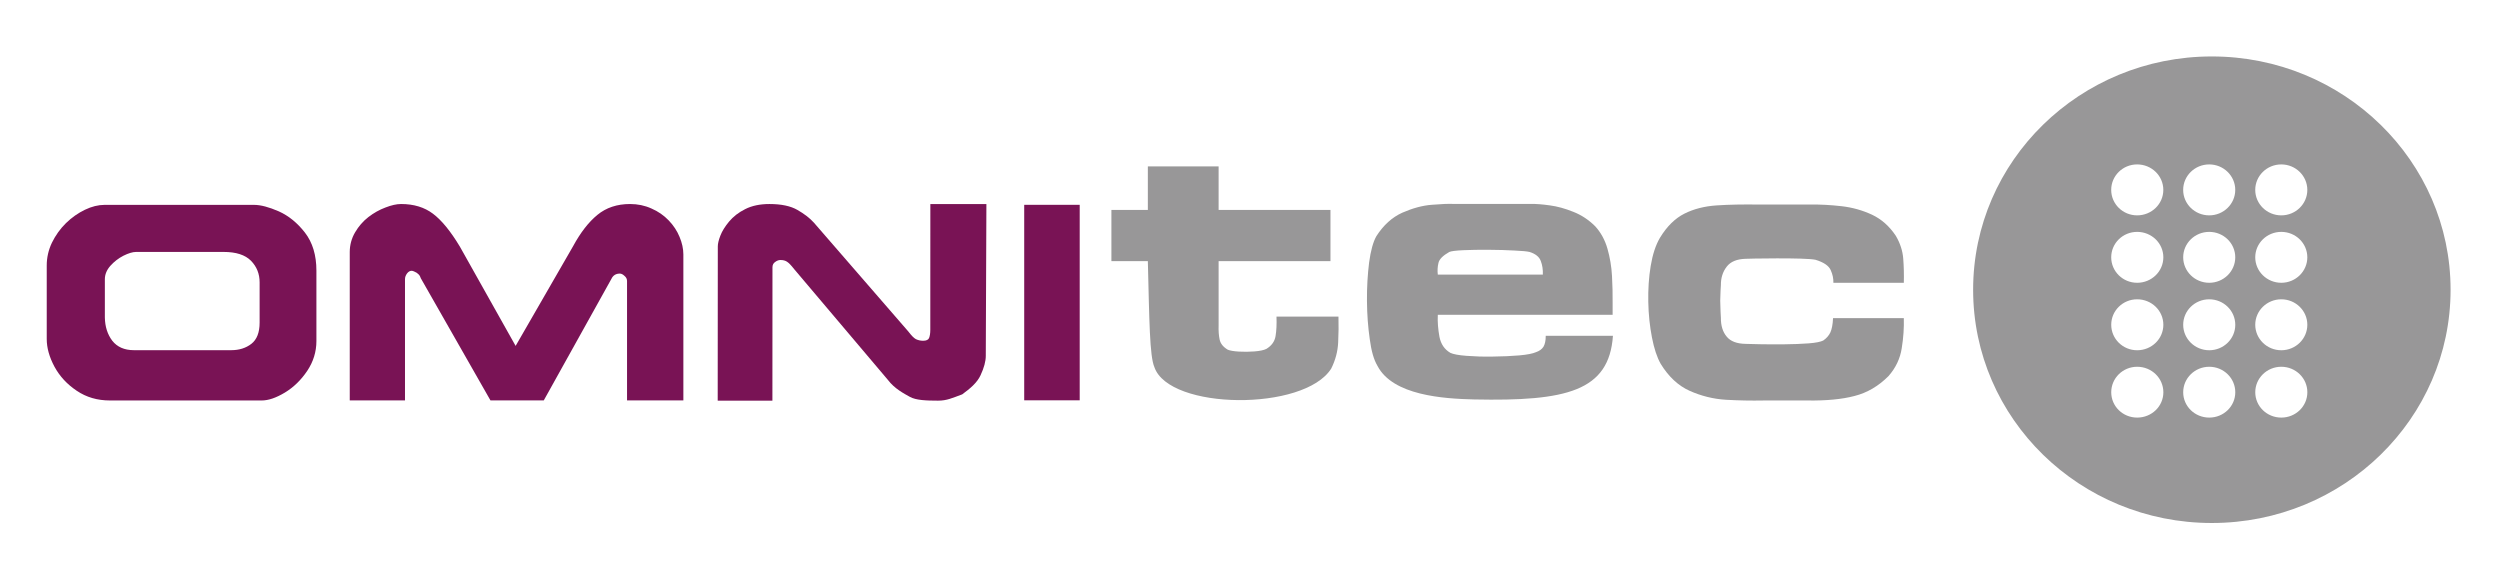
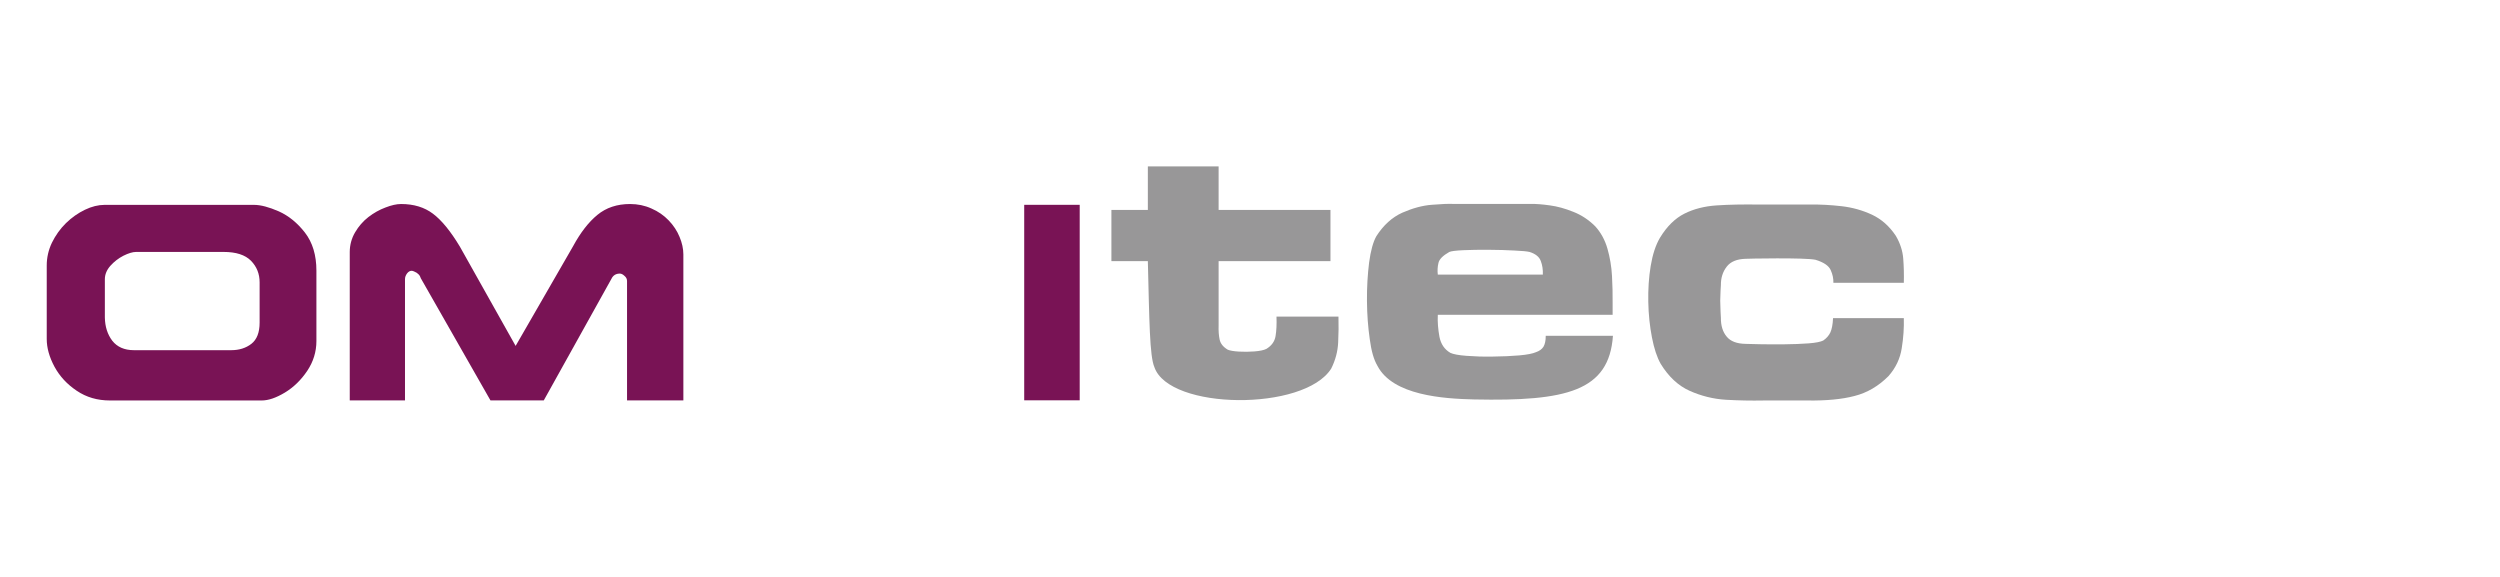
<svg xmlns="http://www.w3.org/2000/svg" version="1.1" id="Capa_1" x="0px" y="0px" width="1300px" height="300px" viewBox="0 0 1300 300" enable-background="new 0 0 1300 300" xml:space="preserve">
  <g>
-     <path fill-rule="evenodd" clip-rule="evenodd" fill="#989798" d="M1150.128,29.354c-68.555,0-124.101,54.313-124.101,121.321   c0,67.014,55.554,121.283,124.111,121.283c68.559,0,124.171-54.27,124.163-121.283   C1274.302,83.667,1218.682,29.354,1150.128,29.354z M1111.316,85.496c7.54,0,13.612,5.939,13.612,13.252   c0.008,7.313-6.068,13.242-13.61,13.242c-7.476,0-13.488-5.93-13.492-13.242C1097.816,91.435,1103.839,85.496,1111.316,85.496z    M1111.318,120.578c7.542,0,13.622,5.906,13.622,13.226c0,7.301-6.08,13.244-13.618,13.244c-7.472,0-13.486-5.943-13.492-13.244   C1097.83,126.483,1103.843,120.578,1111.318,120.578z M1111.322,155.636c7.546,0,13.622,5.931,13.622,13.241   c0,7.313-6.076,13.251-13.614,13.251c-7.472,0-13.49-5.938-13.49-13.251C1097.84,161.566,1103.851,155.636,1111.322,155.636z    M1111.334,217.148c-7.472,0-13.494-5.867-13.494-13.181c0-7.321,6.022-13.251,13.49-13.251c7.545,0,13.614,5.93,13.62,13.251   C1124.95,211.281,1118.881,217.148,1111.334,217.148z M1148.787,85.496c7.475,0,13.543,5.939,13.543,13.252   c0,7.313-6.068,13.242-13.537,13.242c-7.475,0-13.544-5.93-13.544-13.242C1135.246,91.435,1141.314,85.496,1148.787,85.496z    M1148.793,120.578c7.473,0,13.541,5.906,13.541,13.226c0,7.301-6.068,13.244-13.537,13.244c-7.471,0-13.537-5.943-13.537-13.244   C1135.257,126.483,1141.318,120.578,1148.793,120.578z M1148.797,155.636c7.475,0,13.537,5.931,13.549,13.241   c0,7.313-6.07,13.251-13.541,13.251c-7.477,0-13.545-5.938-13.545-13.251C1135.26,161.566,1141.326,155.636,1148.797,155.636z    M1148.809,217.148c-7.48,0-13.549-5.867-13.549-13.181c0-7.321,6.068-13.251,13.545-13.251c7.479,0,13.541,5.93,13.543,13.251   C1162.348,211.281,1156.283,217.148,1148.809,217.148z M1186.262,85.496c7.471,0,13.539,5.939,13.546,13.252   c0,7.313-6.075,13.242-13.539,13.242c-7.476,0-13.544-5.93-13.544-13.242C1172.722,91.435,1178.782,85.496,1186.262,85.496z    M1186.269,120.578c7.471,0,13.539,5.906,13.539,13.226c0,7.301-6.064,13.244-13.535,13.244c-7.476,0-13.544-5.943-13.544-13.244   C1172.729,126.483,1178.793,120.578,1186.269,120.578z M1186.272,155.636c7.471,0,13.539,5.931,13.539,13.241   c0,7.313-6.061,13.251-13.539,13.251c-7.469,0-13.536-5.938-13.544-13.251C1172.729,161.566,1178.797,155.636,1186.272,155.636z    M1186.276,217.148c-7.469,0-13.54-5.867-13.54-13.181c0-7.321,6.067-13.251,13.536-13.251c7.479,0,13.55,5.93,13.55,13.251   C1199.822,211.281,1193.758,217.148,1186.276,217.148z" />
    <path fill-rule="evenodd" clip-rule="evenodd" fill="#989798" d="M600.28,190.908c-2.496-5.788-2.615-24.286-3.398-55.135h-18.945   l-0.007-26.599h18.952v-22.66h36.801v22.66h58.16v26.599h-58.16v33.341c-0.1,2.838,0.08,5.407,0.53,7.465   c0.465,2.133,1.856,3.848,4.217,5.257c1.16,0.494,3.074,0.828,5.783,0.99c2.676,0.164,5.374,0.125,8.104-0.086   c2.804-0.223,4.796-0.631,6.195-1.314c2.761-1.667,4.34-3.915,4.783-6.686c0.472-2.836,0.62-6.13,0.479-10.107h32.229   c0.119,4.319,0.064,8.832-0.158,13.461c-0.225,4.702-1.432,9.234-3.616,13.574C678.173,213.995,607.934,213.291,600.28,190.908z" />
    <path fill-rule="evenodd" clip-rule="evenodd" fill="#989798" d="M838.564,157.459v6.245h-90.905   c-0.188,3.812,0.167,7.628,0.847,11.407c0.748,3.801,2.596,6.571,5.695,8.38c1.451,0.675,4.225,1.237,8.392,1.544   c4.086,0.296,8.684,0.499,13.695,0.383c5.008-0.051,9.624-0.26,13.757-0.614c4.207-0.371,7.049-0.968,8.585-1.648   c1.846-0.616,3.148-1.567,3.977-2.851c0.754-1.295,1.194-3.165,1.174-5.695h34.95c-2.01,28.818-24.194,34.11-72.189,33.102   c-15.984-0.388-42.247-2.045-50.266-17.468c-1.965-3.335-3.193-7.826-4.007-13.901c-0.88-6.075-1.39-12.673-1.451-19.852   c-0.062-7.179,0.362-13.833,1.115-19.963c0.824-6.152,2.086-10.74,3.778-13.718c3.688-5.751,8.206-9.835,13.477-12.206   c5.336-2.326,10.429-3.75,15.354-4.115c4.931-0.418,8.688-0.554,11.27-0.449h40.443c2.521-0.036,5.761,0.203,9.652,0.756   c3.972,0.531,8.008,1.656,12.169,3.34c4.236,1.648,8.015,4.153,11.408,7.511c2.939,3.209,5.1,7.139,6.386,11.662   c1.292,4.523,2.1,9.276,2.369,14.196C838.507,148.417,838.607,153.083,838.564,157.459z M802.279,142.8   c0.102-2.561-0.238-4.933-1.081-7.095c-0.776-2.159-2.759-3.732-5.796-4.683c-1.248-0.322-3.951-0.569-7.946-0.752   c-3.996-0.237-8.474-0.341-13.367-0.379c-4.897-0.037-9.246,0.038-13.189,0.208c-3.87,0.189-6.293,0.485-7.259,0.923   c-3.329,1.887-5.258,3.79-5.652,5.761c-0.467,1.941-0.575,3.98-0.329,6.017H802.279z" />
    <path fill-rule="evenodd" clip-rule="evenodd" fill="#989798" d="M907.825,178.818c1.153,0.045,3.602,0.105,7.345,0.181   c3.743,0.074,7.905,0.087,12.56,0.047c4.658-0.047,8.86-0.21,12.665-0.487c3.882-0.286,6.427-0.837,7.704-1.494   c1.678-1.163,2.915-2.543,3.71-4.236c0.723-1.619,1.233-4.086,1.378-7.406h36.798c0.145,4.97-0.188,10.148-1.078,15.641   c-0.82,5.407-3.138,10.265-6.92,14.547c-5.198,5.189-11.074,8.656-17.689,10.313c-6.593,1.733-14.694,2.458-24.245,2.335h-23.146   c-6.228,0.123-12.649,0-19.363-0.372c-6.635-0.394-12.932-1.994-18.902-4.648c-5.968-2.676-10.991-7.376-15.073-14.035   c-1.953-3.444-3.45-8.034-4.561-13.771c-1.106-5.677-1.766-11.812-1.896-18.424c-0.126-6.523,0.268-12.795,1.248-18.688   c0.987-5.943,2.561-10.807,4.797-14.635c3.615-5.949,7.88-10.149,12.727-12.585c4.839-2.436,10.415-3.866,16.79-4.294   c6.453-0.427,13.791-0.561,22.032-0.438h26.617c5.299-0.083,10.694,0.221,16.313,0.857c5.56,0.64,10.81,2.095,15.821,4.426   c4.946,2.344,9.044,5.979,12.364,10.969c2.261,3.828,3.553,7.806,3.861,11.867c0.318,4.1,0.416,8.277,0.304,12.57h-36.628   c0.08-2.132-0.376-4.36-1.417-6.654c-1.045-2.286-3.663-4.027-7.863-5.311c-1.493-0.296-4.115-0.495-7.901-0.604   c-3.787-0.11-7.838-0.15-12.214-0.138c-4.387,0.028-8.122,0.068-11.213,0.104c-3.166,0.094-4.789,0.124-4.923,0.124   c-4.619,0.104-7.957,1.486-9.945,4.104c-2.055,2.666-3.064,5.855-3.02,9.616c-0.016,0.13-0.07,1.121-0.171,2.857   c-0.098,1.816-0.152,3.501-0.174,5.205c0.021,1.81,0.076,3.771,0.174,5.688c0.101,1.997,0.155,3.071,0.171,3.216   c-0.045,4.046,0.965,7.35,3.02,9.786C899.868,177.503,903.206,178.75,907.825,178.818z" />
    <path fill-rule="evenodd" clip-rule="evenodd" fill="#791355" d="M164.533,177.332c0,5.589-1.612,10.813-4.799,15.556   c-3.146,4.667-7.039,8.502-11.604,11.253c-4.552,2.734-8.543,4.105-12.038,4.105H57.18c-6.513,0-12.246-1.657-17.26-5.038   c-5.033-3.37-8.886-7.529-11.599-12.53c-2.69-5.007-4.019-9.816-4.019-14.413v-38.188c0-4.133,0.901-8.129,2.709-11.891   c1.876-3.825,4.303-7.226,7.303-10.17c3.003-2.93,6.298-5.225,9.823-6.929c3.566-1.722,6.999-2.553,10.227-2.553h77.729   c3.464,0,7.762,1.135,12.896,3.381c5.092,2.286,9.638,5.971,13.592,11.063c3.959,5.132,5.95,11.716,5.952,19.735V177.332z    M135.003,167.744v-20.917c0-4.425-1.483-8.155-4.492-11.233c-3.012-3.063-7.775-4.589-14.243-4.589H70.774   c-1.776,0-3.946,0.658-6.601,1.972c-2.571,1.323-4.845,3.084-6.797,5.262c-1.904,2.163-2.852,4.5-2.852,6.941v19.945   c0.1,4.791,1.383,8.79,3.866,12.07c2.527,3.211,6.272,4.897,11.234,4.897h50.633c4.112,0,7.607-1.095,10.447-3.293   C133.585,176.568,135.003,172.876,135.003,167.744z" />
    <path fill-rule="evenodd" clip-rule="evenodd" fill="#791355" d="M355.351,208.208h-29.292v-62.064   c0-1.049-0.422-1.952-1.337-2.688c-0.831-0.788-1.632-1.19-2.408-1.19c-2.061,0-3.536,0.934-4.378,2.743l-35.174,63.199h-27.725   l-36.214-63.503c-0.216-0.772-0.59-1.466-1.201-2.076c-0.617-0.611-1.268-1.058-1.996-1.325c-0.674-0.34-1.163-0.503-1.551-0.503   c-0.909,0-1.707,0.475-2.413,1.389c-0.701,0.962-1.067,1.917-1.067,2.951v63.067H181.87v-77.11c0-3.71,0.94-7.158,2.778-10.281   c1.843-3.152,4.149-5.798,6.922-7.951c2.797-2.143,5.723-3.79,8.855-4.961c3.115-1.215,5.813-1.816,8.132-1.816   c6.611,0,12.131,1.686,16.553,5.019c4.462,3.34,9.149,9.012,14.01,17.107l29.004,51.658l29.848-51.78   c3.892-7.189,8.12-12.625,12.678-16.358c4.583-3.771,10.237-5.646,16.985-5.646c3.949,0,7.667,0.763,11.099,2.322   c3.5,1.504,6.5,3.607,8.995,6.206c2.497,2.6,4.379,5.464,5.653,8.589c1.309,3.114,1.965,6.141,1.971,9.082V208.208z" />
-     <path fill-rule="evenodd" clip-rule="evenodd" fill="#791355" d="M512.609,185.044c0,2.808-0.901,6.196-2.714,10.073   c-1.778,3.9-5.486,6.988-9.557,9.954c-5.31,1.944-7.945,3.269-12.596,3.269c-6.387,0-11.471-0.249-14.571-1.952   c-3.084-1.731-8.005-4.235-11.482-8.861l-48.766-57.629c-1.562-2.001-2.806-3.277-3.713-3.829c-0.908-0.6-2.032-0.866-3.382-0.866   c-0.875,0-1.803,0.314-2.71,1.001c-0.958,0.625-1.435,1.568-1.435,2.758l-0.032,69.377h-28.446l0.054-80.229   c0-1.363,0.416-3.218,1.325-5.562c0.914-2.379,2.448-4.815,4.535-7.331c2.125-2.553,4.879-4.722,8.355-6.463   c3.512-1.79,7.725-2.666,12.624-2.666c6.206,0,11.064,1.045,14.581,3.085c3.515,1.999,6.378,4.215,8.541,6.595l49.105,56.601   c1.548,2.021,2.855,3.418,3.907,3.972c1.08,0.514,2.338,0.853,3.813,0.853c1.651,0,2.692-0.528,3.078-1.437   c0.395-1.018,0.633-2.398,0.633-4.226l0.027-65.424h29.144L512.609,185.044z" />
    <rect x="532.59" y="106.506" fill-rule="evenodd" clip-rule="evenodd" fill="#791355" width="28.854" height="101.653" />
  </g>
</svg>